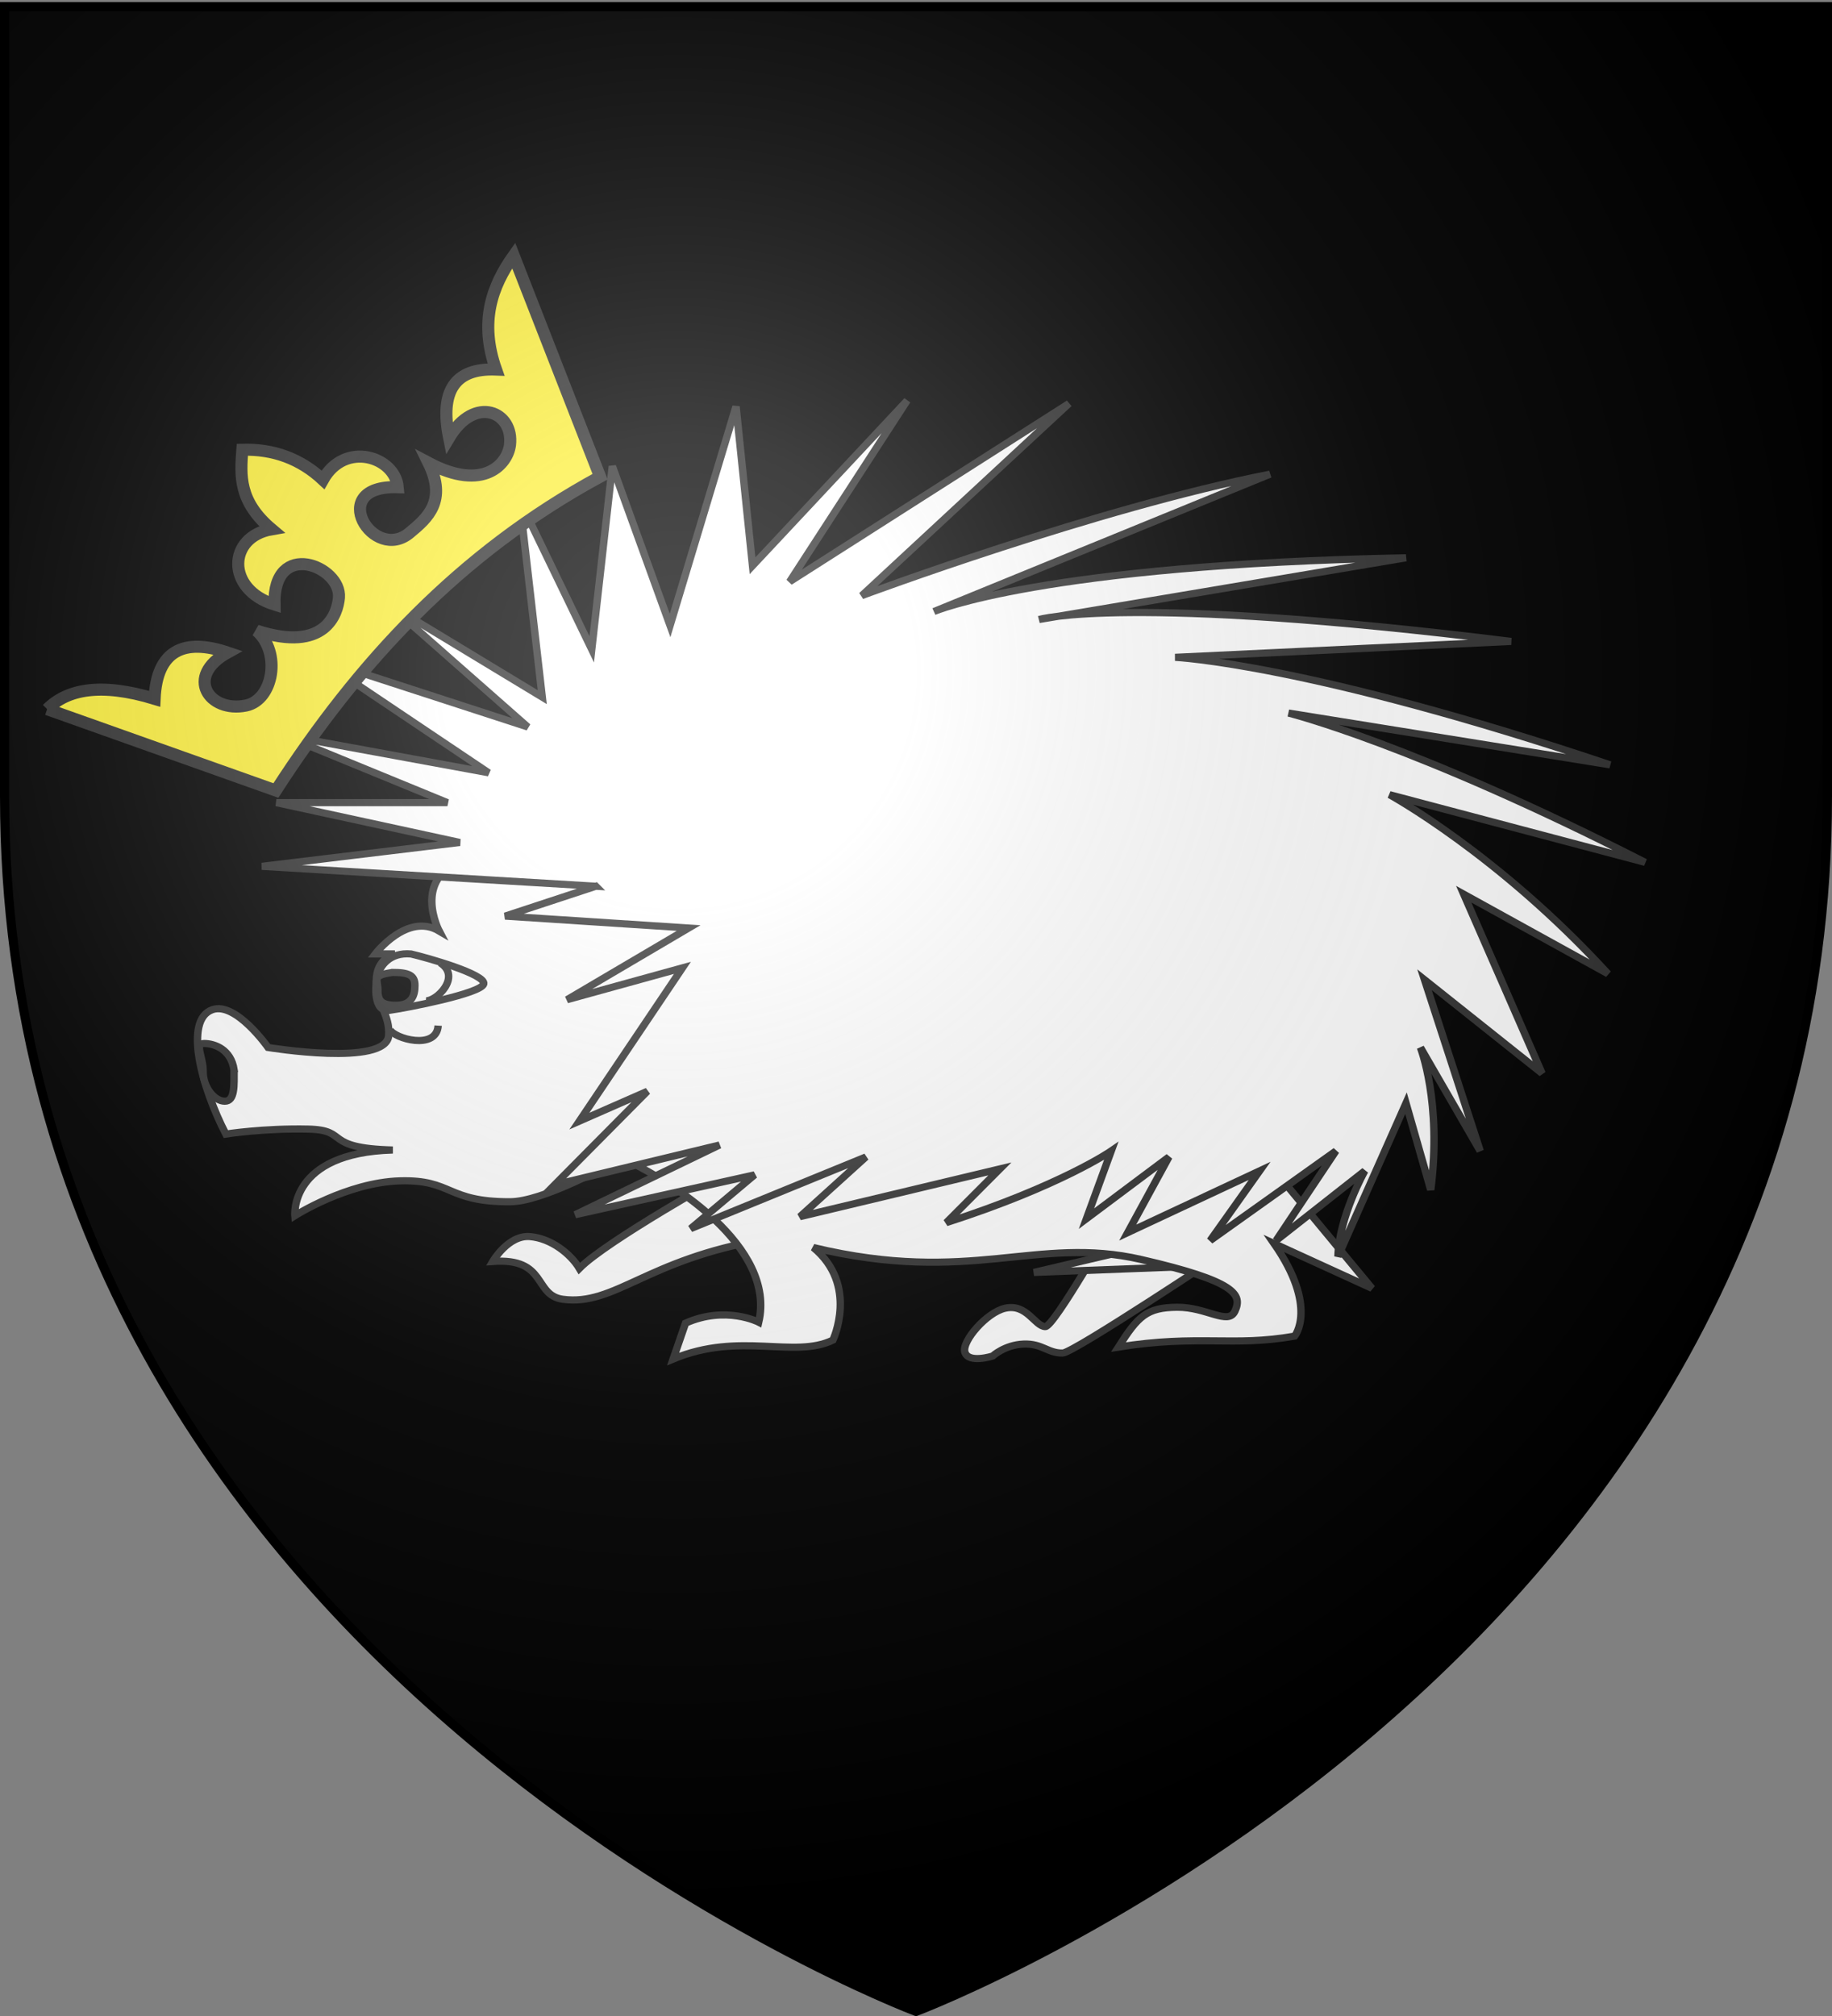
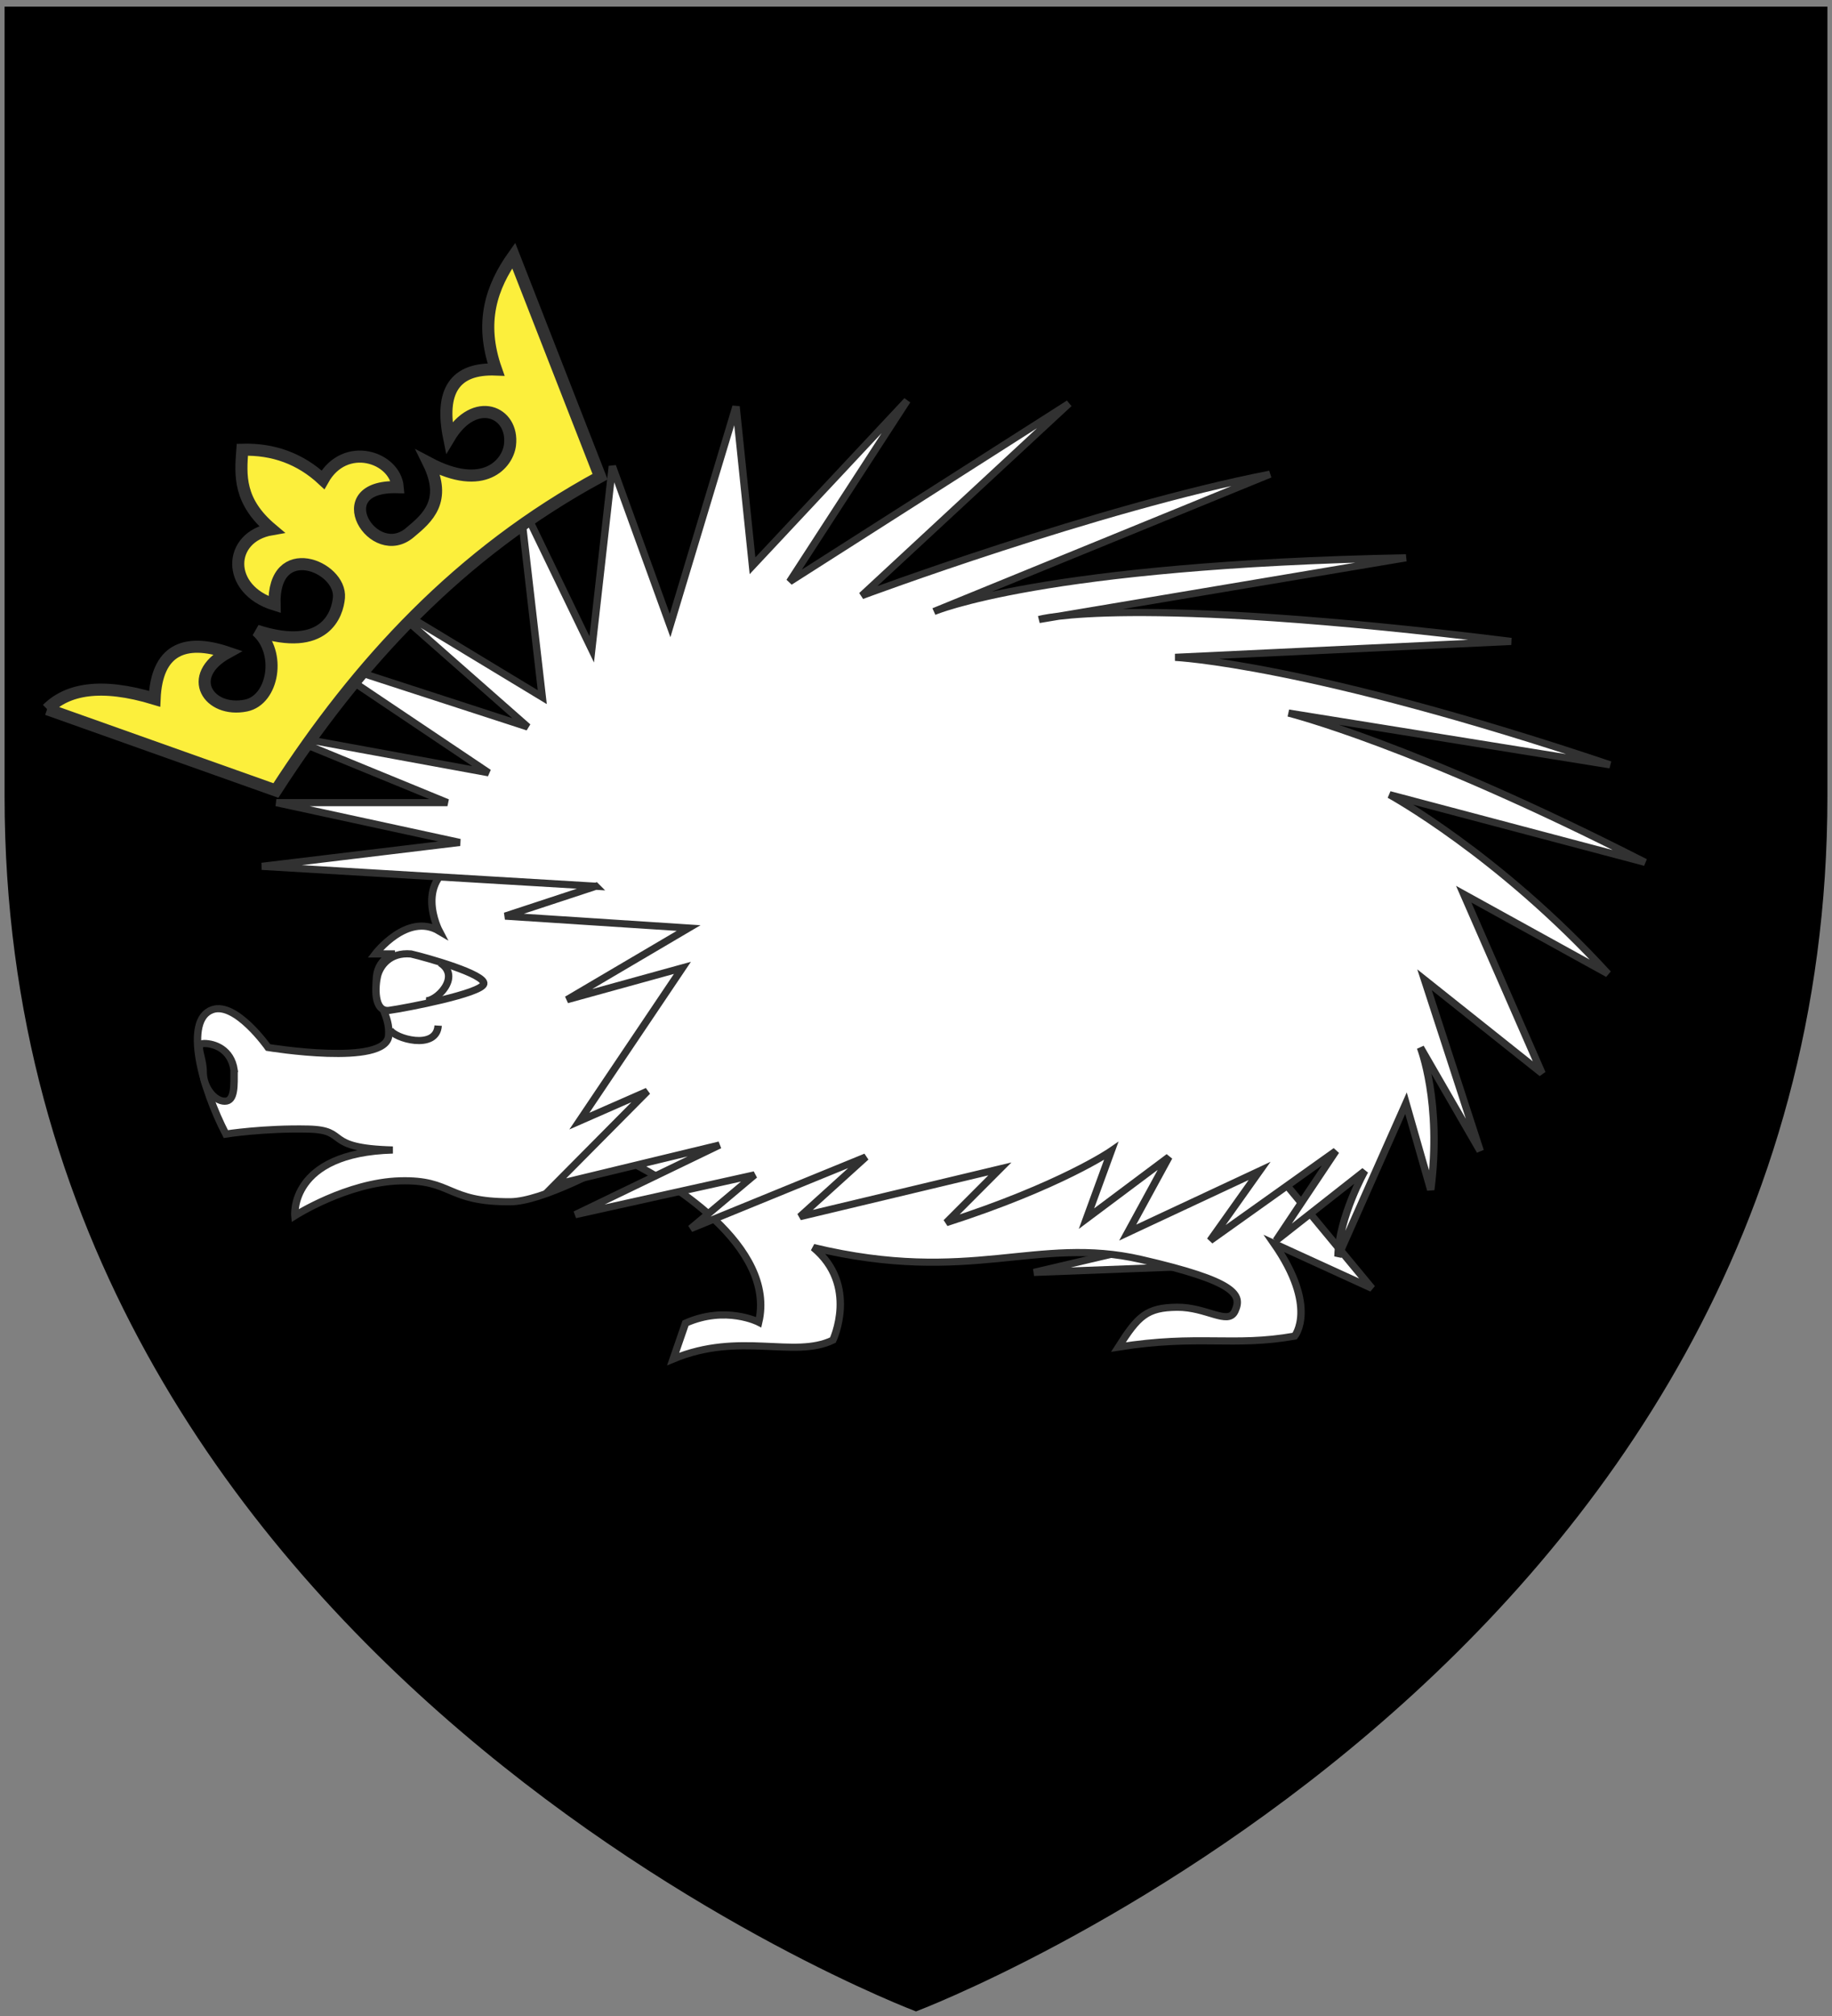
<svg xmlns="http://www.w3.org/2000/svg" xmlns:xlink="http://www.w3.org/1999/xlink" width="600" height="660" version="1.0">
  <rect width="100%" height="100%" fill="#808080" stroke="none" />
  <defs>
    <linearGradient id="b">
      <stop offset="0" style="stop-color:white;stop-opacity:.314" />
      <stop offset=".19" style="stop-color:white;stop-opacity:.251" />
      <stop offset=".6" style="stop-color:#6b6b6b;stop-opacity:.125" />
      <stop offset="1" style="stop-color:black;stop-opacity:.125" />
    </linearGradient>
    <linearGradient id="a">
      <stop offset="0" style="stop-color:#fd0000;stop-opacity:1" />
      <stop offset=".5" style="stop-color:#e77275;stop-opacity:.659" />
      <stop offset="1" style="stop-color:black;stop-opacity:.323" />
    </linearGradient>
    <radialGradient xlink:href="#b" id="c" cx="221.445" cy="226.331" r="300" fx="221.445" fy="226.331" gradientTransform="matrix(1.353 0 0 1.349 -77.63 -85.747)" gradientUnits="userSpaceOnUse" />
  </defs>
  <g style="display:inline">
    <path d="M300 658.5s298.5-112.32 298.5-397.772V2.176H1.5v258.552C1.5 546.18 300 658.5 300 658.5z" style="fill:#000;fill-opacity:1;fill-rule:evenodd;stroke:none;stroke-width:1px;stroke-linecap:butt;stroke-linejoin:miter;stroke-opacity:1" />
  </g>
  <g style="display:inline">
    <g style="stroke:#313131;stroke-opacity:1;display:inline">
-       <path d="M260.891 563.798s11.959 21.9 13.681 21.832c2.116-.083 3.667-4.824 8.033-3.8 3.677.863 8.645 6.793 8.028 9.057-.67 2.456-5.558.823-5.558.823s-2.418-2.315-6.175-2.47c-3.756-.154-4.84 1.924-7.822 1.853-2.16-.052-33.139-21.407-33.139-21.407M330.77 567.628c23.465 4.116 29.765 13.79 40.138 12.35 5.914-.822 3.087-8.645 13.997-7.822 0 0-3.088-5.506-7.41-5.146-4.323.36-8.232 3.71-9.88 6.587-5.423-5.7-29.435-19.554-29.435-19.554" style="fill:#fff;fill-opacity:1;fill-rule:evenodd;stroke:#313131;stroke-width:1.48;stroke-linecap:butt;stroke-linejoin:miter;stroke-miterlimit:4;stroke-dasharray:none;stroke-opacity:1" transform="matrix(-1.64 0 0 1.583 792.636 -492.743)" />
      <path d="m245.555 573.185 31.287 1.235-23.671-5.763" style="fill:#fff;fill-opacity:1;fill-rule:evenodd;stroke:#313131;stroke-width:1.48;stroke-linecap:butt;stroke-linejoin:miter;stroke-miterlimit:4;stroke-dasharray:none;stroke-opacity:1" transform="matrix(-1.64 0 0 1.583 792.636 -492.743)" />
      <path d="M361.645 549.514c-12.761 5.764-33.345 19.76-29.846 35.198 0 0 6.587-3.5 14.615.206l2.47 7.41c-13.38-5.764-24.083 0-31.905-3.911 0 0-5.184-11.37 3.911-19.143-31.492 7.822-44.504-2.526-65.455 2.47-18.988 4.529-20.275 7.256-18.73 10.704 1.337 2.987 5.66-.875 11.526-.824 6.107.054 7.822 1.853 11.732 8.234-16.117-2.65-22.847 0-35.197-2.265 0 0-4.734-5.969 4.116-19.142l-19.554 9.262 22.848-28.61" style="fill:#fff;fill-opacity:1;fill-rule:evenodd;stroke:#313131;stroke-width:1.48;stroke-linecap:butt;stroke-linejoin:miter;stroke-miterlimit:4;stroke-dasharray:none;stroke-opacity:1" transform="matrix(-1.64 0 0 1.583 792.636 -492.743)" />
      <path d="M315.536 485.241s35.602 60.868 39.497 63.18c7.686 4.562 20.157 11.35 26.372 11.385 12.834.074 11.476-4.631 22.025-4.323 10.549.31 20.995 7.205 20.995 7.205s1.196-12.994-19.555-13.585c14.268-.387 8.504-4.13 16.879-4.323 8.954-.206 16.467 1.03 16.467 1.03 4.734-9.47 8.542-23.62 2.675-25.73-4.68-1.683-11.115 7.822-11.115 7.822s-23.612 4.028-24.082-2.47c-.309-4.271 2.47-6.587 2.47-11.321s-3.705-5.558-3.705-5.558h3.91s-6.38-8.645-12.761-4.734c0 0 5.558-10.91-4.94-14.614" style="fill:#fff;fill-opacity:1;fill-rule:evenodd;stroke:#313131;stroke-width:1.48;stroke-linecap:butt;stroke-linejoin:miter;stroke-miterlimit:4;stroke-dasharray:none;stroke-opacity:1" transform="matrix(-1.64 0 0 1.583 792.636 -492.743)" />
      <path d="M436.569 532.533c0 3.238-.193 6.484 1.852 6.484 2.046 0 4.323-2.834 4.323-6.072 0-3.239 1.84-5.867-.206-5.867-2.045 0-5.352 1.188-5.97 5.455z" style="fill:#000;fill-opacity:1;stroke:#313131;stroke-width:1.48;stroke-miterlimit:4;stroke-dasharray:none;stroke-opacity:1" transform="matrix(-1.64 0 0 1.583 792.636 -492.743)" />
      <path d="M401.235 508.563c-3.15.756-14.995 4.208-14.518 6.196.478 1.989 15.497 4.983 18.852 5.462 3.205.458 2.84-5.138 2.363-7.127-.478-1.988-2.404-4.926-6.697-4.531z" style="fill:#fff;fill-opacity:1;stroke:#313131;stroke-width:1.48;stroke-miterlimit:4;stroke-dasharray:none;stroke-opacity:1" transform="matrix(-1.64 0 0 1.583 792.636 -492.743)" />
      <path d="M395.402 510.406c-4.322 2.881.823 8.027 2.882 7.821M395.812 523.38c.335 5.185 8.805 2.684 9.656.798" style="fill:#fff;fill-opacity:1;fill-rule:evenodd;stroke:#313131;stroke-width:1.48;stroke-linecap:butt;stroke-linejoin:miter;stroke-miterlimit:4;stroke-dasharray:none;stroke-opacity:1" transform="matrix(-1.64 0 0 1.583 792.636 -492.743)" />
-       <path d="M404.88 512.376c-3.238 0-4.425.63-4.425 2.676 0 2.045.57 4.117 3.808 4.117s3.602-1.249 3.602-3.294 1.283-2.881-2.984-3.499z" style="fill:#000;fill-opacity:1;stroke:#313131;stroke-width:1.48;stroke-miterlimit:4;stroke-dasharray:none;stroke-opacity:1" transform="matrix(-1.64 0 0 1.583 792.636 -492.743)" />
      <path d="m364.321 494.557 66.69-4.117-39.52-4.94 36.639-8.234H393.96l32.934-13.996-41.167 7.821 33.757-23.465-41.579 13.997L405.9 436.1l-30.875 19.348 4.528-40.755-14.408 30.875-4.117-37.873-11.527 32.933-13.173-45.283-3.294 32.933-30.875-34.168 23.465 37.461-55.78-36.844 41.372 39.726s-46.93-18.113-81.51-25.112l67.102 28.405s-21.613-9.674-94.272-11.115l73.277 12.762s-17.29-5.352-94.272 4.528l67.102 3.294s-26.553 1.235-86.862 22.23L226 458.74s-24.906 6.381-71.219 30.876l51.047-13.997s-21.818 12.35-43.637 37.05l28.817-16.467-15.643 37.05 23.465-19.348-11.115 35.403 11.938-21.406s-4.322 11.32-2.058 29.434l4.94-17.908 13.585 31.699c-.206-8.234-5.352-17.702-5.352-17.702l17.702 14.408-11.939-18.525 25.112 18.525-9.88-14.408 26.347 12.762-8.233-15.644 16.466 12.762-4.94-13.997s10.086 7.205 32.934 14.82l-10.704-11.115 39.932 9.88-13.173-12.35 34.992 14.82-12.762-11.115 35.815 8.234-28.817-14.409 32.934 8.234-18.525-19.349 13.585 6.175-20.584-31.698 23.054 6.587-24.289-14.82 36.639-2.47-18.114-6.175z" style="fill:#fff;fill-opacity:1;fill-rule:evenodd;stroke:#313131;stroke-width:1.48;stroke-linecap:butt;stroke-linejoin:miter;stroke-miterlimit:4;stroke-dasharray:none;stroke-opacity:1" transform="matrix(-1.64 0 0 1.583 792.636 -492.743)" />
    </g>
    <path d="m15.453 232.175 74.9 26.623c26.886-41.682 60.144-77.794 106.18-102.738L168.24 83.656c-7.274 10.225-11.241 21.82-5.782 37.322-13.572-.542-18.445 7.135-15.379 22.313 8.433-14.117 21.287-8.494 19.945 2.398-.756 6.137-8.556 15.481-26.672 5.847 6.1 12.423-.355 18.058-5.961 22.705-12.008 10.518-28.01-15.481-4.128-14.75-.861-9.916-17.273-15.316-24.49-2.424-7.424-6.921-16.26-10.112-26.406-9.839-.645 8.446-1.256 16.894 9.59 26.04-14.423 2.492-15.048 19.698.948 24.664-.585-21.658 21.963-12.557 21.1-2.288-.45 5.356-4.541 18.099-26.954 10.828 8.145 7.097 5.504 22.655-3.482 24.503-12.142 2.497-20.176-9.56-6.039-17.348-14.187-4.778-23.202-.823-23.902 15.148-17.722-5.388-28.678-3.088-35.174 3.4z" style="fill:#fcef3c;fill-opacity:1;fill-rule:evenodd;stroke:#313131;stroke-width:3.954;stroke-linecap:butt;stroke-linejoin:miter;stroke-miterlimit:4;stroke-dasharray:none;stroke-opacity:1;display:inline" />
  </g>
  <g style="display:inline">
-     <path d="M300 658.5s298.5-112.32 298.5-397.772V2.176H1.5v258.552C1.5 546.18 300 658.5 300 658.5z" style="opacity:1;fill:url(#c);fill-opacity:1;fill-rule:evenodd;stroke:none;stroke-width:1px;stroke-linecap:butt;stroke-linejoin:miter;stroke-opacity:1" />
-   </g>
+     </g>
  <g style="display:inline">
-     <path d="M300 658.5S1.5 546.18 1.5 260.728V2.176h597v258.552C598.5 546.18 300 658.5 300 658.5z" style="opacity:1;fill:none;fill-opacity:1;fill-rule:evenodd;stroke:#000;stroke-width:3;stroke-linecap:butt;stroke-linejoin:miter;stroke-miterlimit:4;stroke-dasharray:none;stroke-opacity:1" />
-   </g>
+     </g>
</svg>